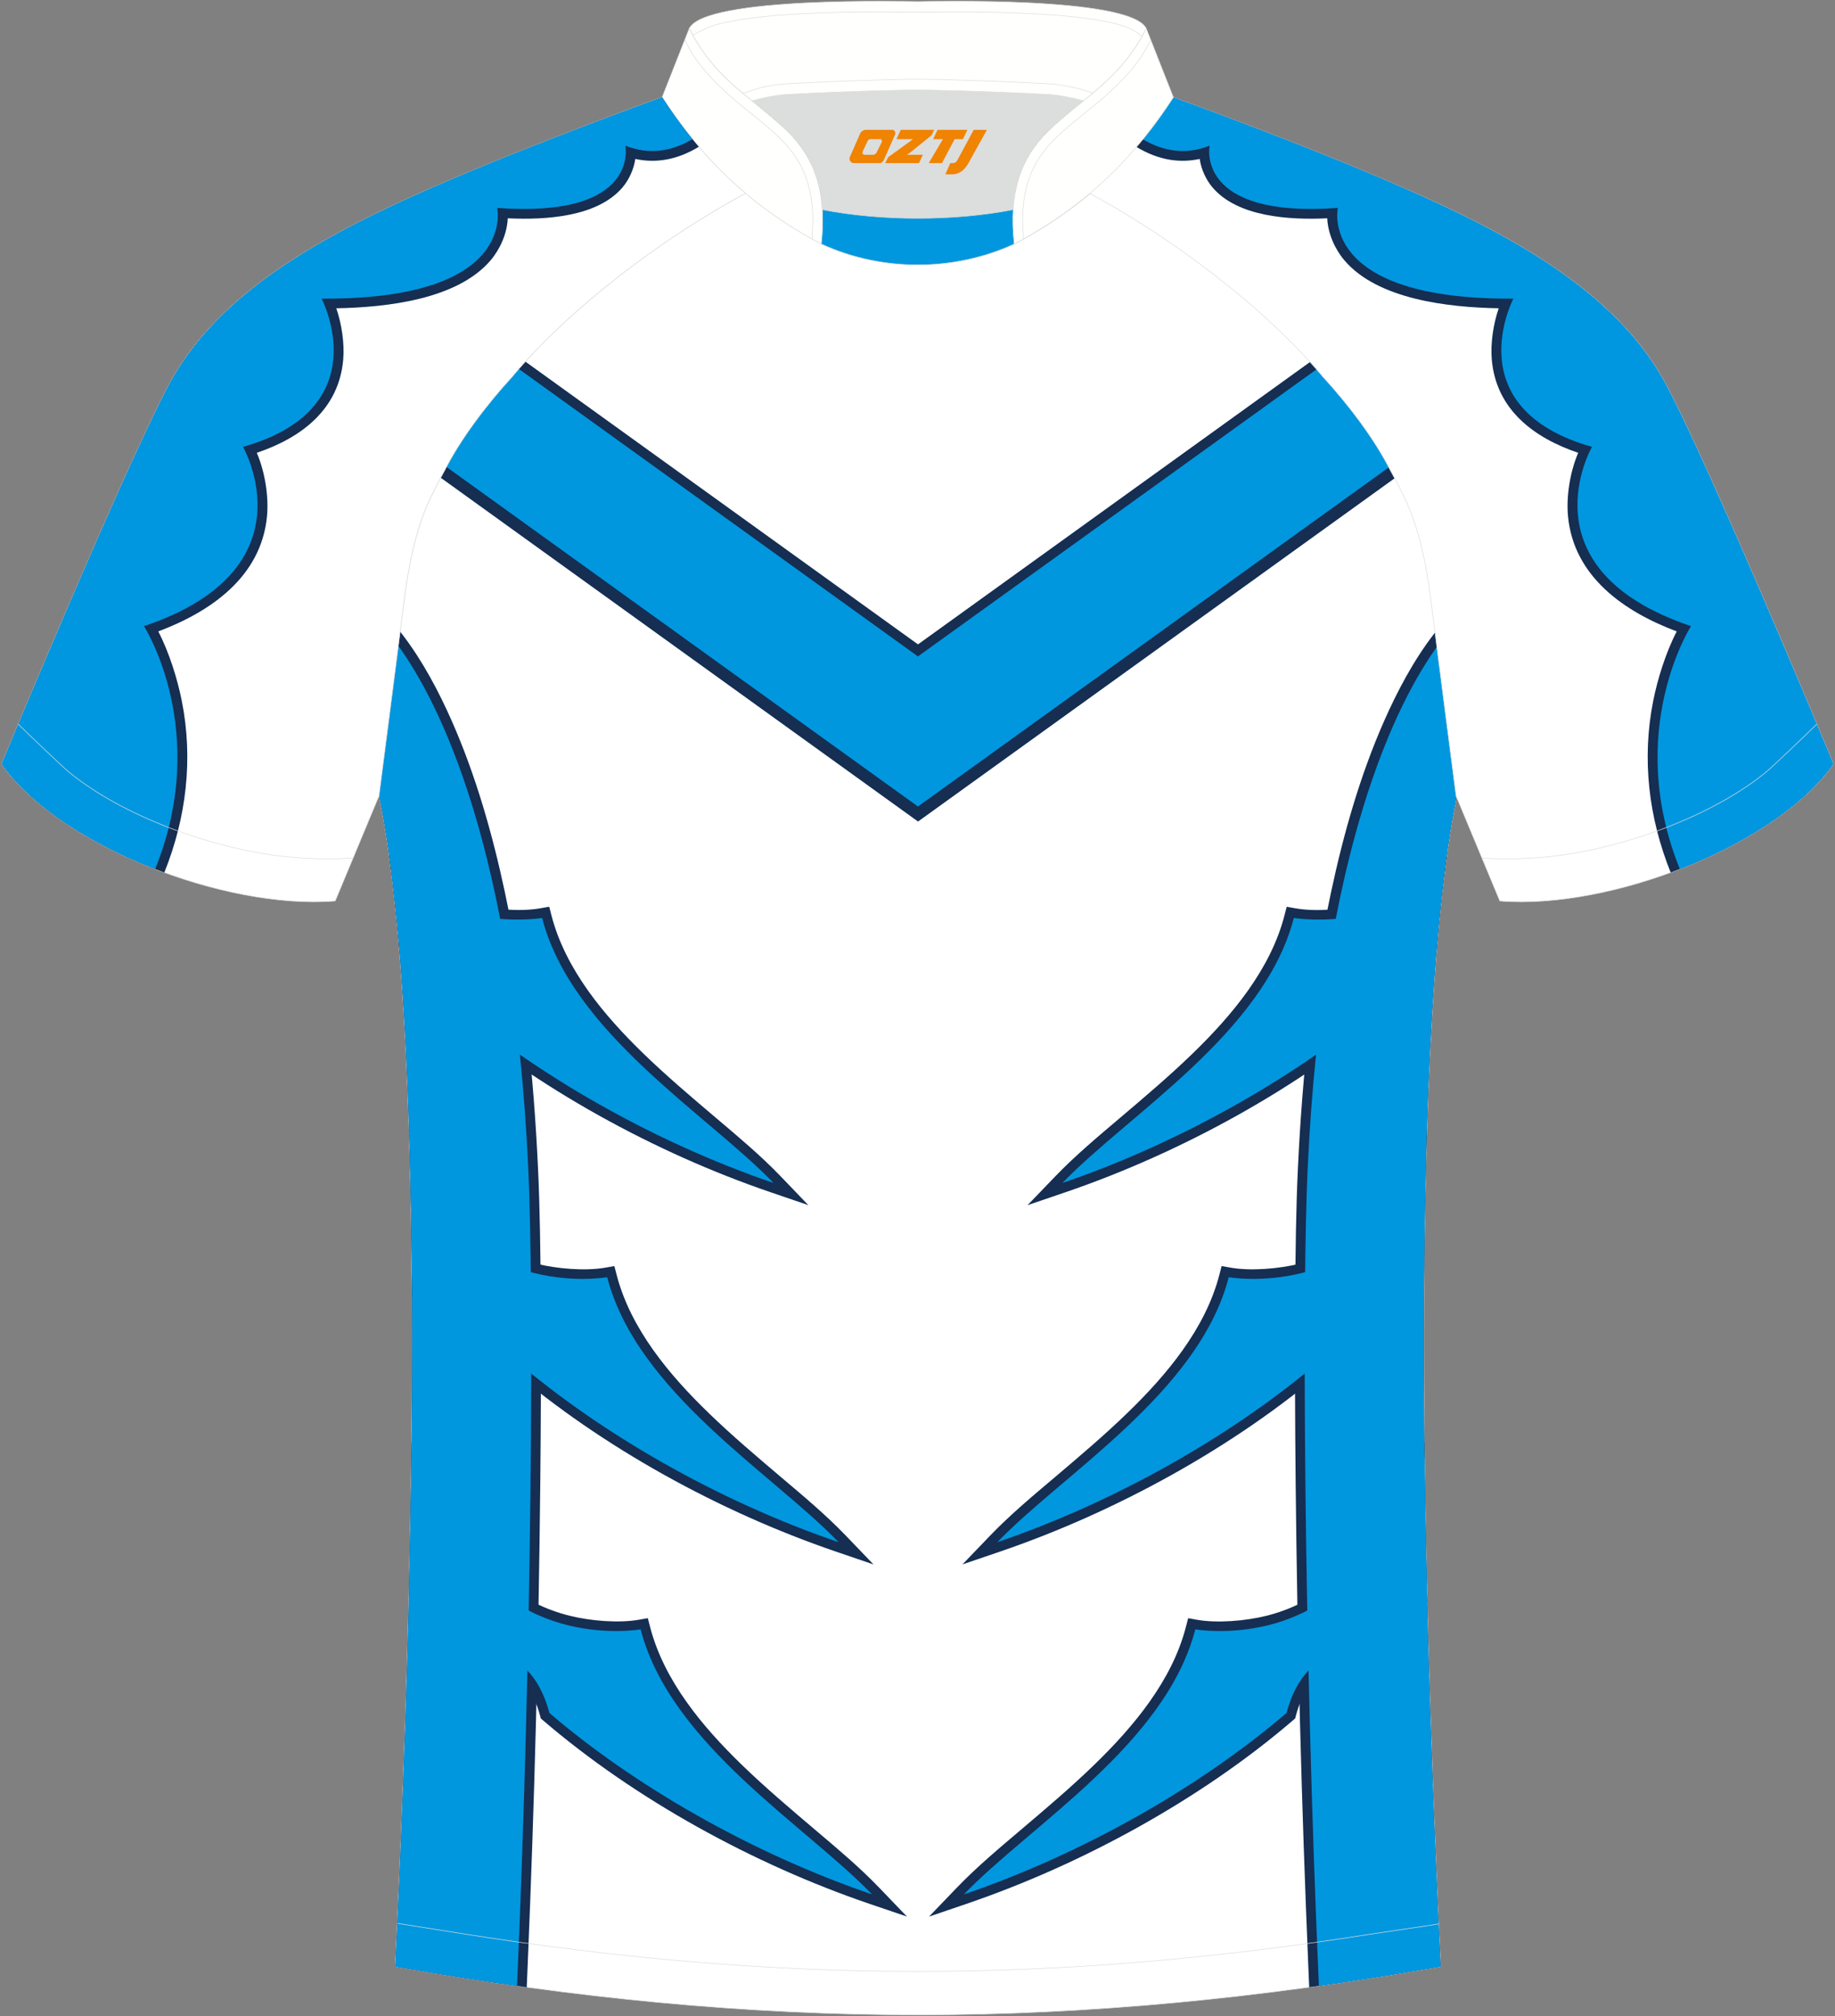
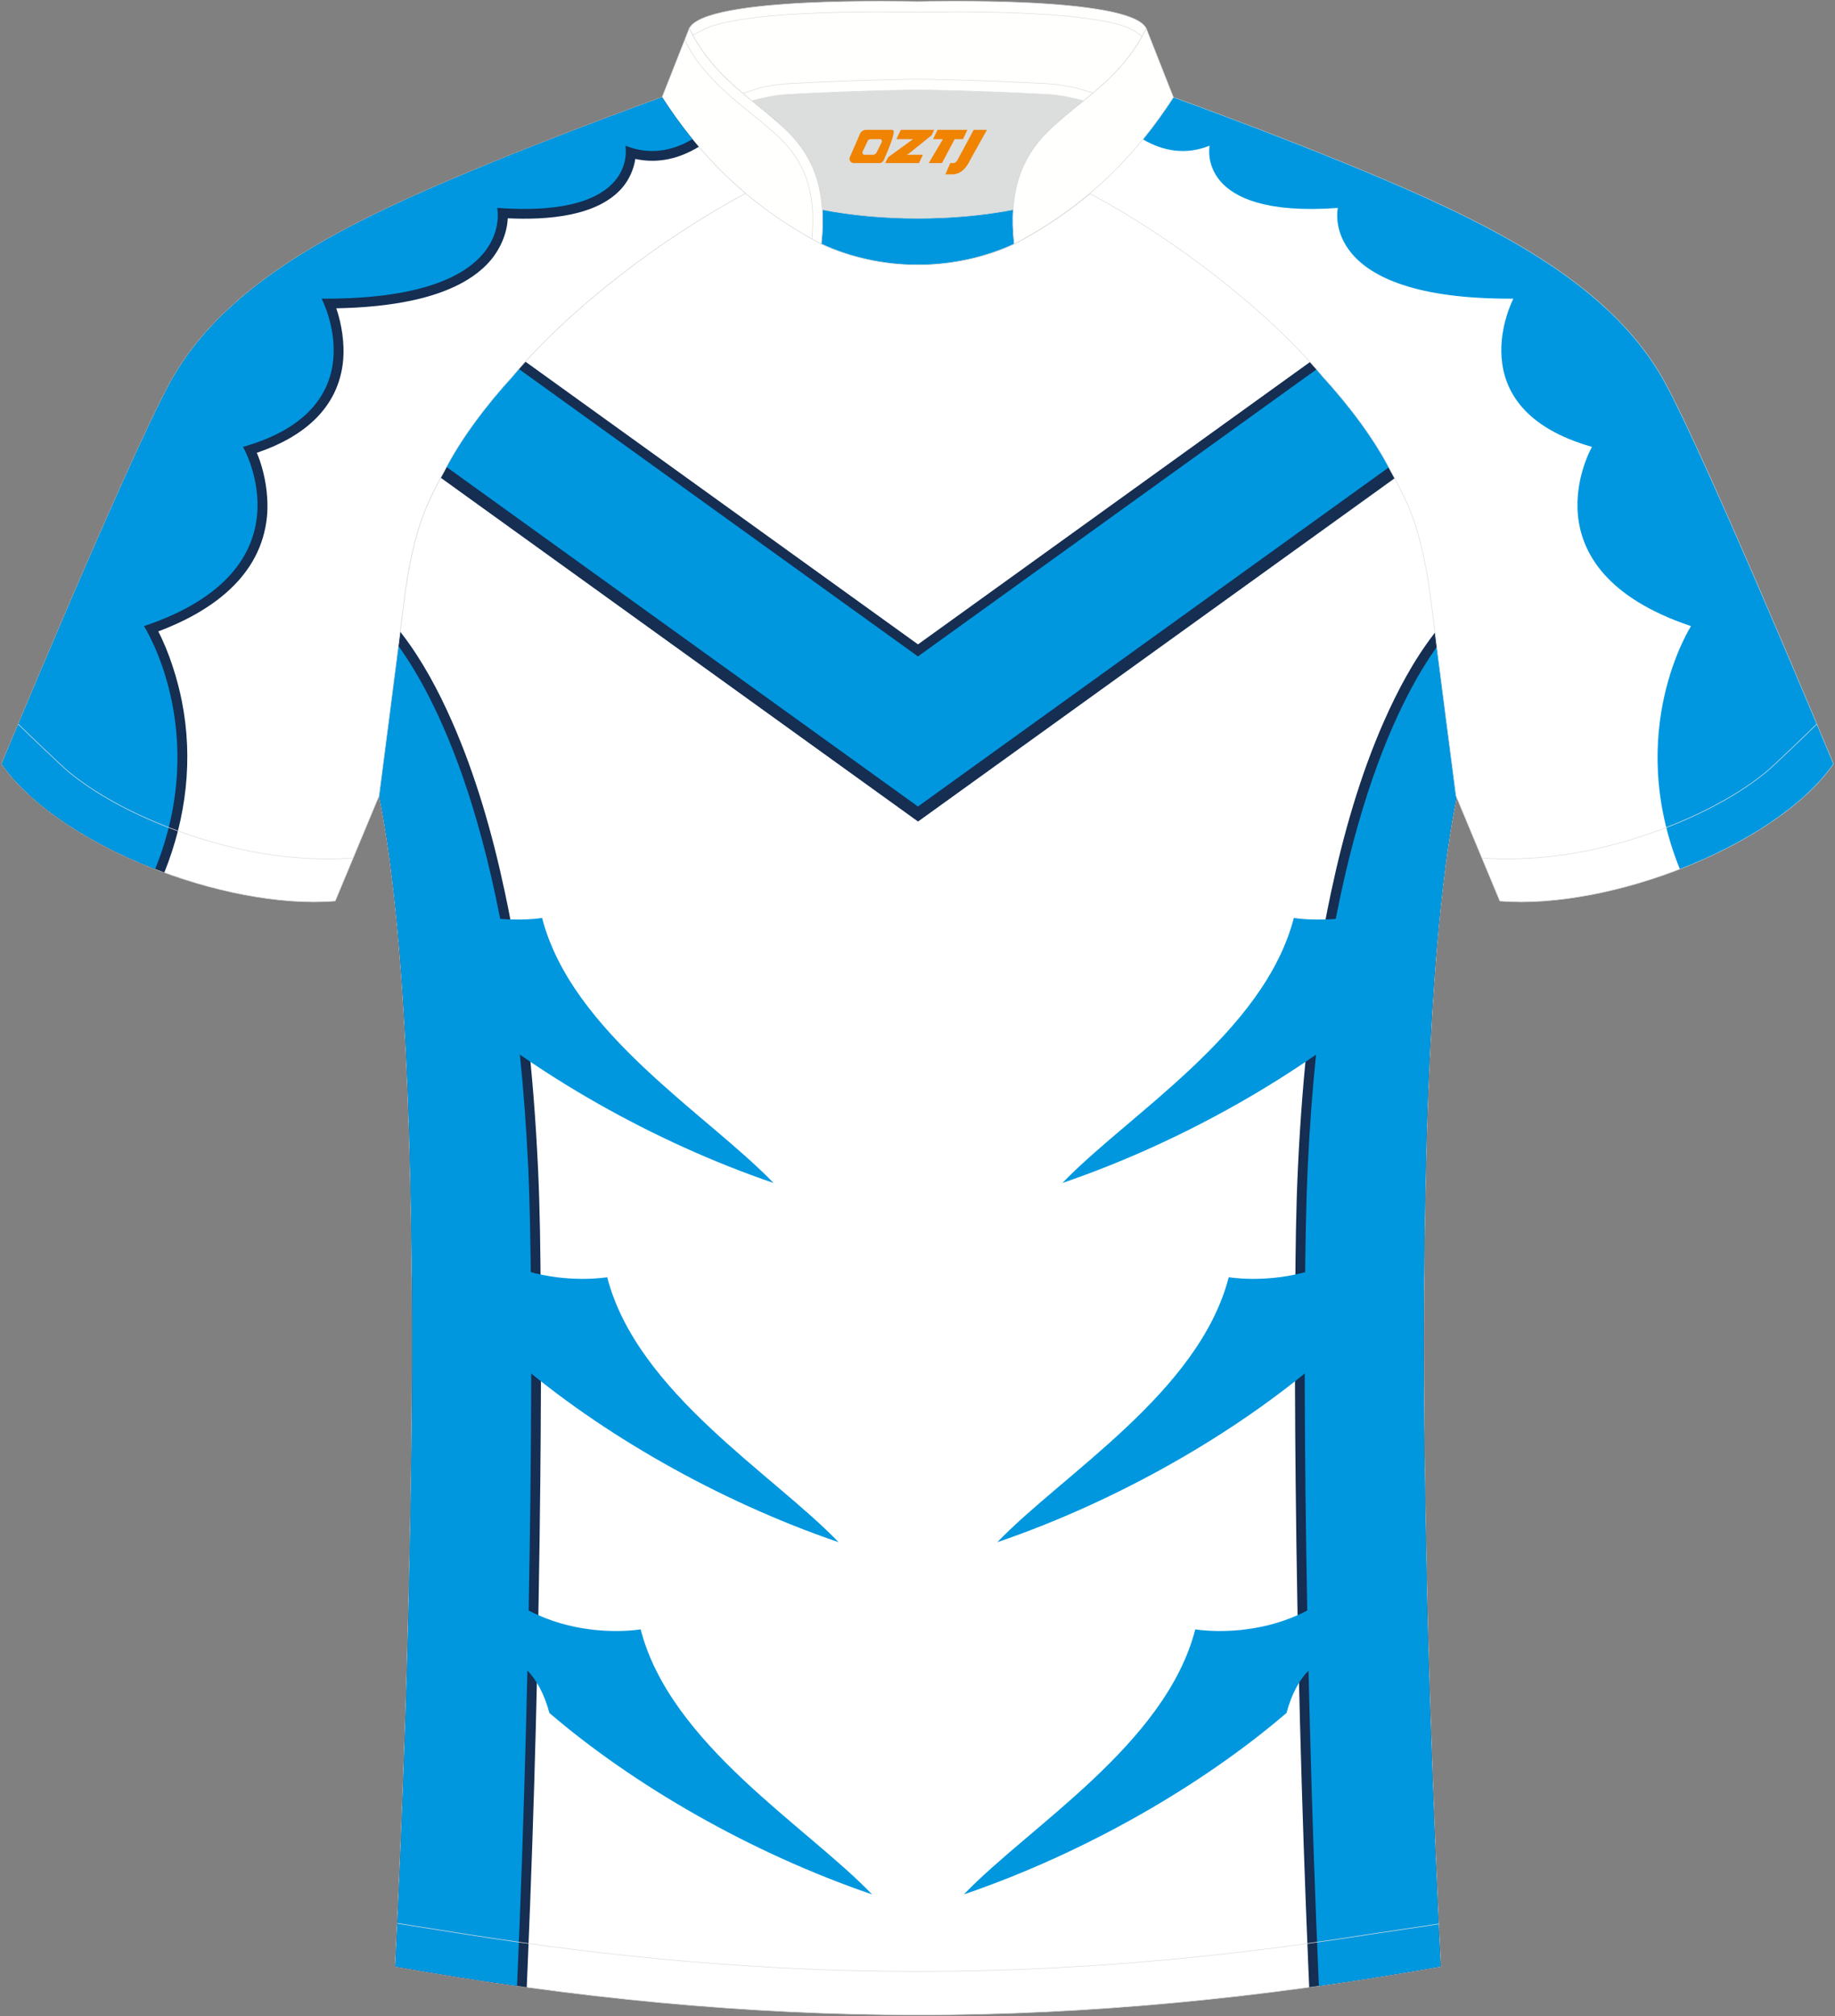
<svg xmlns="http://www.w3.org/2000/svg" version="1.1" id="图层_1" x="0px" y="0px" width="375.2px" height="412px" viewBox="0 0 375.2 412" enable-background="new 0 0 375.2 412" xml:space="preserve">
  <rect x="0" y="0" width="375.2" height="412" fill="#808080" stroke="none" />
  <g>
    <path fill-rule="evenodd" clip-rule="evenodd" fill="#FFFFFF" stroke="#DCDDDD" stroke-width="0.118" stroke-miterlimit="22.926" d="   M292.76,122.67c1.28,10.22,4.87,37.86,5.13,39.85c-10.9,52.76-6,185.61-3.31,239.33c-36.96,6.55-71.92,9.87-106.89,9.9   c-34.96-0.04-69.93-3.35-106.88-9.9c2.69-53.72,7.59-186.57-3.31-239.33c0.26-1.99,3.85-29.63,5.13-39.85   c0.85-6.81,2.32-14.11,4.86-19.76c1.01-2.26,2.15-4.5,3.41-6.73c3.27-6.54,8.81-13.72,13.75-19.1   c11.93-14.32,31.36-28.81,47.79-37.59c3.96,3.33,8.45,6.45,13.61,9.33l1.87,1.01c6.12,2.84,13.02,4.26,19.79,4.27   c6.76-0.02,13.67-1.44,19.79-4.27l1.87-1.01c5.16-2.88,9.64-6.01,13.6-9.33c16.43,8.78,35.86,23.26,47.79,37.59   c4.94,5.38,10.48,12.56,13.75,19.1c1.25,2.23,2.4,4.47,3.41,6.73C290.44,108.56,291.91,115.87,292.76,122.67z" />
    <path fill-rule="evenodd" clip-rule="evenodd" fill="#152E52" d="M268.99,73.16l-0.01,0.01l-81.28,58.51l-81.29-58.51l0,0   c-6.45,7.78-12.1,15.97-16.36,24.41l97.66,70.3l97.65-70.29C281.09,89.13,275.44,80.95,268.99,73.16z" />
    <path fill-rule="evenodd" clip-rule="evenodd" fill="#152E52" d="M81.82,129.07c0.14,0.18,0.27,0.35,0.4,0.52   c4.13,5.36,7.47,11.65,10.19,17.82c4.88,11.07,8.28,23.01,10.8,34.82c3.94,18.45,5.9,37.51,6.79,56.33   c0.41,8.61,0.5,17.3,0.56,25.93c0.1,12.86,0.04,25.74-0.09,38.6c-0.34,32.78-1.19,65.58-2.57,98.33l-0.2,4.69   c-8.86-1.22-17.81-2.63-26.89-4.24c2.69-53.72,7.59-186.57-3.31-239.33C77.72,160.87,80.24,141.44,81.82,129.07z" />
    <path fill-rule="evenodd" clip-rule="evenodd" fill="#152E52" d="M293.57,129.07l-0.4,0.51c-4.13,5.36-7.47,11.65-10.19,17.82   c-4.88,11.07-8.28,23.01-10.8,34.82c-3.94,18.45-5.9,37.51-6.79,56.33c-0.41,8.61-0.5,17.3-0.56,25.93   c-0.1,12.86-0.04,25.74,0.09,38.6c0.34,32.78,1.19,65.58,2.57,98.33l0.2,4.69c8.86-1.22,17.81-2.63,26.89-4.24   c-2.69-53.72-7.59-186.57,3.31-239.33C297.67,160.87,295.15,141.44,293.57,129.07z" />
-     <path fill-rule="evenodd" clip-rule="evenodd" fill="#152E52" d="M195.65,385.74c4.06-4.22,8.69-8.09,13.16-11.88   c5.07-4.3,10.15-8.59,14.92-13.22c8.01-7.76,15.9-17.16,18.75-28.18l0.46-1.78l1.81,0.32c4.22,0.74,10.01,0.22,14.09-0.79   c10.32-2.55,17.69-9.11,22.08-18.76c2.33-5.13,5.84-11.89,10.32-16.67c0.12,11.07,0.32,22.03,0.58,32.63   c-3.63,2.61-6.35,6.51-8.31,11.34l-0.52,1.28l-1.38-0.04c-0.92-0.03-2.08-0.32-3.06-0.4c-1.55-0.14-3.13-0.07-4.65,0.32   c-5.12,1.31-7.64,5.87-8.92,10.66l-0.16,0.6l-0.47,0.4c-18.85,16.16-43.1,29.41-66.62,37.44l-7.77,2.65L195.65,385.74   L195.65,385.74z M157.52,243.62c-23.52-8.03-47.77-21.28-66.62-37.44l-0.47-0.4l-0.16-0.6c-1.26-4.69-3.69-9.14-8.57-10.57   c-0.6-7.28-1.32-14.05-2.18-20.18c4.27,5.11,9.9,8.67,16.88,10.39c4.08,1.01,9.88,1.53,14.09,0.79l1.81-0.32l0.46,1.78   c2.85,11.02,10.74,20.41,18.75,28.18c4.77,4.63,9.85,8.92,14.92,13.22c4.47,3.79,9.1,7.65,13.16,11.88l5.69,5.92L157.52,243.62   L157.52,243.62z M170.83,317.04l7.77,2.65l-5.69-5.92c-4.06-4.22-8.69-8.09-13.16-11.87c-5.07-4.3-10.15-8.59-14.92-13.22   c-8.01-7.76-15.9-17.16-18.75-28.18l-0.46-1.78l-1.81,0.32c-4.21,0.74-10.01,0.22-14.09-0.79c-10.32-2.55-17.69-9.11-22.08-18.76   c-1.08-2.37-2.4-5.09-3.96-7.8c0.33,10.73,0.51,21.92,0.57,33.25c0.28,0.6,0.55,1.21,0.81,1.84l0.52,1.28l1.38-0.04   c0.92-0.03,2.08-0.32,3.06-0.4c1.55-0.14,3.13-0.07,4.65,0.32c5.12,1.32,7.64,5.87,8.92,10.66l0.16,0.6l0.47,0.4   C123.06,295.76,147.31,309.01,170.83,317.04L170.83,317.04z M177.67,389.01c-23.52-8.03-47.77-21.28-66.62-37.44l-0.47-0.4   l-0.16-0.6c-1.29-4.8-3.8-9.35-8.92-10.66c-1.51-0.39-3.09-0.45-4.65-0.32c-0.98,0.09-2.14,0.38-3.06,0.4l-1.38,0.04l-0.52-1.28   c-1.96-4.83-4.68-8.73-8.31-11.35c0.26-10.6,0.46-21.56,0.58-32.63c4.48,4.79,7.99,11.54,10.32,16.67   c4.38,9.65,11.76,16.21,22.08,18.76c4.08,1.01,9.88,1.53,14.09,0.79l1.81-0.32l0.46,1.78c2.85,11.02,10.74,20.42,18.75,28.18   c4.77,4.63,9.85,8.92,14.92,13.22c4.47,3.79,9.1,7.65,13.16,11.88l5.69,5.92L177.67,389.01L177.67,389.01z M215.8,240.36   c4.06-4.22,8.69-8.09,13.16-11.88c5.07-4.3,10.15-8.59,14.92-13.22c8.01-7.76,15.9-17.16,18.75-28.18l0.46-1.78l1.81,0.32   c4.21,0.74,10.01,0.22,14.09-0.79c6.98-1.72,12.61-5.28,16.88-10.39c-0.86,6.12-1.58,12.9-2.18,20.18   c-4.89,1.43-7.32,5.88-8.57,10.57l-0.16,0.6l-0.47,0.4c-18.85,16.16-43.1,29.41-66.62,37.44l-7.77,2.65L215.8,240.36L215.8,240.36z    M202.48,313.77l-5.69,5.92l7.77-2.65c23.52-8.03,47.77-21.28,66.62-37.44l0.47-0.4l0.16-0.6c1.29-4.8,3.8-9.35,8.92-10.66   c1.51-0.39,3.09-0.45,4.65-0.32c0.98,0.09,2.14,0.38,3.06,0.4l1.38,0.04l0.52-1.28c0.26-0.63,0.52-1.24,0.81-1.84   c0.06-11.33,0.24-22.52,0.57-33.25c-1.56,2.71-2.89,5.43-3.96,7.8c-4.38,9.65-11.76,16.21-22.08,18.76   c-4.08,1.01-9.88,1.53-14.09,0.79l-1.81-0.32l-0.46,1.78c-2.85,11.02-10.74,20.42-18.75,28.18c-4.77,4.63-9.85,8.92-14.92,13.22   C211.17,305.68,206.54,309.55,202.48,313.77z" />
    <path fill-rule="evenodd" clip-rule="evenodd" fill="#0097DF" d="M81.45,131.98c8.25,11.41,23.46,41,26.56,106.67   c1.16,24.62,0.8,96.46-2.29,167.17c-8.21-1.15-16.51-2.48-24.9-3.96c2.69-53.72,7.59-186.57-3.31-239.33   C77.7,160.99,79.88,144.26,81.45,131.98z" />
    <path fill-rule="evenodd" clip-rule="evenodd" fill="#0097DF" d="M293.94,131.98c-8.25,11.41-23.46,41-26.56,106.67   c-1.16,24.62-0.8,96.46,2.29,167.17c8.21-1.15,16.51-2.48,24.9-3.96c-2.69-53.72-7.59-186.57,3.31-239.33   C297.69,160.99,295.52,144.26,293.94,131.98z" />
    <path fill-rule="evenodd" clip-rule="evenodd" fill="#0097DF" d="M197.08,387.12c13.46-14.01,41.24-30.65,47.32-54.16   c0,0,26.81,4.68,38.33-20.69c3.03-6.67,5.92-11.29,8.54-14.48c0.11,9.22,0.28,18.36,0.49,27.25c-3.88,2.43-7.47,6.47-10.1,12.95   c-1.52-0.04-14.3-4.04-18.61,12.05C245.89,364.77,221.93,378.64,197.08,387.12L197.08,387.12z M158.16,241.74   c-13.46-14-41.24-30.65-47.32-54.16c0,0-18.02,3.14-30.86-9.71c0.58,4.58,1.1,9.47,1.54,14.64c4.01,0.92,8.46,3.89,10.67,12.15   C109.35,219.38,133.31,233.26,158.16,241.74L158.16,241.74z M171.47,315.15c-24.85-8.48-48.81-22.36-65.96-37.07   c-4.31-16.09-17.09-12.1-18.61-12.05c-0.81-2-1.71-3.76-2.68-5.32c-0.07-8.35-0.2-16.58-0.42-24.6c0.67,1.3,1.34,2.7,2.02,4.2   c11.52,25.37,38.33,20.69,38.33,20.69C130.23,284.5,158.01,301.15,171.47,315.15L171.47,315.15z M178.31,387.12   c-13.46-14.01-41.24-30.65-47.32-54.16c0,0-26.81,4.68-38.33-20.69c-3.03-6.68-5.92-11.29-8.54-14.48   c-0.11,9.22-0.28,18.36-0.49,27.25c3.88,2.43,7.47,6.47,10.1,12.96c1.52-0.04,14.3-4.04,18.61,12.05   C129.5,364.77,153.46,378.64,178.31,387.12L178.31,387.12z M217.23,241.74c13.46-14,41.24-30.65,47.32-54.16   c0,0,18.02,3.14,30.86-9.7c-0.58,4.58-1.1,9.47-1.54,14.64c-4.01,0.92-8.46,3.89-10.67,12.15   C266.04,219.38,242.08,233.26,217.23,241.74L217.23,241.74z M203.92,315.15c24.85-8.48,48.81-22.36,65.96-37.07   c4.31-16.09,17.09-12.1,18.61-12.05c0.81-2,1.71-3.76,2.68-5.32c0.07-8.34,0.2-16.58,0.42-24.6c-0.67,1.3-1.34,2.69-2.02,4.2   c-11.52,25.37-38.33,20.69-38.33,20.69C245.17,284.5,217.38,301.15,203.92,315.15z" />
    <path fill-rule="evenodd" clip-rule="evenodd" fill="none" stroke="#DCDDDD" stroke-width="0.118" stroke-miterlimit="22.926" stroke-dasharray="1309.533,654.709" d="   M81.24,393.04c1.31,0.21,11.47,1.81,12.78,2.02c31.02,4.97,62.2,7.8,93.68,7.8c30.97,0,61.65-2.74,92.18-7.56   c1.81-0.29,12.47-1.83,14.28-2.14" />
    <path fill-rule="evenodd" clip-rule="evenodd" fill="#0097DF" d="M139.16,74.08" />
    <g>
      <path fill-rule="evenodd" clip-rule="evenodd" fill="#0097DF" d="M270.24,74.72l-82.55,59.42l-82.55-59.42    c-5.37,6.63-10.14,13.53-13.95,20.63l96.5,69.46l96.49-69.46C280.39,88.24,275.61,81.34,270.24,74.72z" />
    </g>
    <path fill-rule="evenodd" clip-rule="evenodd" fill="#FFFFFF" stroke="#DCDDDD" stroke-width="0.118" stroke-miterlimit="22.926" d="   M222.76,39.5c7.1-5.98,12.51-12.6,17.06-19.62c0,0,30.75,11.04,51.99,20.69c21.23,9.65,39.7,20.96,48.81,38   c9.12,17.04,34.25,77.54,34.25,77.54c-11.61,16.54-45.44,29.85-68.2,28.01l-8.95-21.48c0,0-3.82-29.36-5.14-39.97   c-0.85-6.8-2.32-14.11-4.86-19.76c-1.01-2.26-2.16-4.5-3.41-6.73c-3.27-6.54-8.81-13.72-13.75-19.1   C258.62,62.77,239.19,48.28,222.76,39.5z" />
-     <path fill-rule="evenodd" clip-rule="evenodd" fill="#152E51" d="M271.38,44.61c0.13,3.12,1.59,6.34,3.51,8.59   c6.78,7.96,21.1,9.61,31.55,9.8c-1.15,3.34-1.68,7.23-1.42,10.43c0.86,10.29,8.66,16.06,17.67,19.1c-1.7,4-2.46,8.97-2.08,13   c1.19,12.34,11.5,19.47,22.23,23.5c-2.24,4.28-3.94,9.83-4.8,14.14c-2.39,11.95-0.93,23.96,3.56,35.13   c14.08-5.17,26.95-13.2,33.25-22.18c0,0-25.13-60.5-34.25-77.54c-9.12-17.04-27.58-28.35-48.81-38   c-21.23-9.66-51.98-20.69-51.98-20.69c-2.25,3.48-4.72,6.86-7.49,10.11c2.19,1.33,4.55,2.29,7.05,2.67c2.01,0.31,4,0.23,5.93-0.19   c0.31,2.14,1.29,4.24,2.6,5.8C253.03,44.33,263.58,44.98,271.38,44.61z" />
    <path fill-rule="evenodd" clip-rule="evenodd" fill="#0097E0" d="M247.33,29.77c0,0-3.08,14.88,26.22,12.72   c0,0-4.3,18.78,35.89,18.54c0,0-11.77,22.39,16.07,30.29c0,0-14.41,24.99,20.25,36.63c0,0-13.73,21.31-2.29,49.64   c13.35-5.18,25.36-12.89,31.39-21.48c0,0-25.13-60.5-34.25-77.54c-9.12-17.04-27.58-28.35-48.81-38   c-21.23-9.66-51.98-20.69-51.98-20.69c-1.9,2.93-3.94,5.79-6.2,8.56C237.83,30.92,242.45,31.72,247.33,29.77z" />
    <path fill-rule="evenodd" clip-rule="evenodd" fill="none" stroke="#DCDDDD" stroke-width="0.118" stroke-miterlimit="22.926" stroke-dasharray="1309.533,654.709" d="   M371.46,147.98c-1.02,1.06-9.02,8.7-10.23,9.69c-11,9.08-29.17,15.65-43.73,17.3c-4.83,0.54-9.88,0.72-14.51,0.35" />
    <path fill-rule="evenodd" clip-rule="evenodd" fill="#DCDDDD" d="M168.13,42.84c12.06,2.36,26.98,2.36,39.04,0   c0.41-6.85,2.86-11.77,7.01-15.92c1.98-1.98,5.18-4.55,7.35-6.31c0.67-0.53,1.33-1.08,1.98-1.63c-0.29-0.07-2.98-0.9-3.28-0.97   c-1.95-0.46-3.94-0.81-5.93-0.92c-6.35-0.34-12.71-0.6-19.07-0.77c-2.52-0.07-5.07-0.15-7.59-0.15c-2.52,0-5.07,0.08-7.59,0.15   c-6.35,0.17-12.71,0.42-19.06,0.77c-1.82,0.1-3.63,0.4-5.42,0.81c-0.46,0.1-3.23,1.05-3.68,1.17c0.62,0.52,1.24,1.03,1.85,1.53   c2.45,1.94,5.16,4.11,7.38,6.33C165.27,31.07,167.72,36,168.13,42.84z" />
    <path fill-rule="evenodd" clip-rule="evenodd" fill="#0097DF" stroke="#DCDDDD" stroke-width="0.118" stroke-miterlimit="22.926" d="   M167.91,49.85c0.28-2.55,0.35-4.87,0.22-7.01c12.06,2.36,26.98,2.36,39.04,0c-0.13,2.14-0.06,4.46,0.22,7.01   C195.08,55.55,180.21,55.55,167.91,49.85z" />
    <path fill-rule="evenodd" clip-rule="evenodd" fill="#FFFFFE" stroke="#DCDDDD" stroke-width="0.118" stroke-miterlimit="22.926" d="   M140.93,5.82c3.26-6.62,44.71-5.49,46.72-5.5c2.01,0,43.46-1.13,46.72,5.5c-3.37,6.86-8.16,11.02-12.81,14.78   c-2.01-0.53-4.73-1.17-7.36-1.31c-15.4-0.82-26.56-0.91-26.56-0.91s-11.15,0.08-26.56,0.91c-2.63,0.14-5.35,0.78-7.35,1.31   C149.09,16.83,144.3,12.68,140.93,5.82z" />
    <path fill-rule="evenodd" clip-rule="evenodd" fill="none" stroke="#DCDDDD" stroke-width="0.118" stroke-miterlimit="22.926" stroke-dasharray="1309.533,654.709" d="   M233.52,7.43c-0.36-0.32-1.95-1.41-2.72-1.71c-1.56-0.65-3.35-1.06-4.99-1.37c-4.78-0.92-9.85-1.29-14.71-1.55   c-5.16-0.27-10.34-0.37-15.51-0.37c-2.65,0-5.3,0.07-7.94,0.07c-2.64,0-5.29-0.07-7.94-0.07c-5.17,0-10.35,0.1-15.51,0.37   c-4.85,0.25-9.92,0.63-14.7,1.55c-1.65,0.31-3.43,0.72-4.99,1.37c-0.21,0.09-2.46,1.23-2.86,1.46" />
    <path fill-rule="evenodd" clip-rule="evenodd" fill="none" stroke="#DCDDDD" stroke-width="0.118" stroke-miterlimit="22.926" d="   M151.88,19.07c0.46-0.12,3.22-1.06,3.68-1.16c1.79-0.4,3.61-0.71,5.42-0.8c6.35-0.35,12.71-0.6,19.06-0.77   c2.52-0.07,5.07-0.15,7.59-0.15c2.52,0,5.07,0.08,7.59,0.15c6.36,0.17,12.71,0.42,19.06,0.77c1.99,0.11,3.98,0.46,5.94,0.92   c0.29,0.07,2.98,0.89,3.27,0.97" />
    <path fill-rule="evenodd" clip-rule="evenodd" fill="#FFFFFE" stroke="#DCDDDD" stroke-width="0.118" stroke-miterlimit="22.926" d="   M140.93,5.82l-5.55,14.07c7.38,11.39,17.04,21.76,32.53,29.97c1.17-10.71-1.35-17.49-6.8-22.93c-1.98-1.98-5.18-4.55-7.35-6.31   C149.11,16.85,144.31,12.69,140.93,5.82z" />
    <path fill-rule="evenodd" clip-rule="evenodd" fill="none" stroke="#DCDDDD" stroke-width="0.118" stroke-miterlimit="22.926" stroke-dasharray="1309.533,654.709" d="   M166.04,48.84c0.02-0.51,0.14-3.11,0.15-3.61c0.05-6.43-1.63-11.9-6.43-16.69c-2.2-2.2-4.79-4.22-7.19-6.16   c-4.03-3.26-7.54-6.42-10.43-10.51c-0.54-0.72-1.84-2.95-2.1-3.79" />
    <path fill-rule="evenodd" clip-rule="evenodd" fill="#FFFFFE" stroke="#DCDDDD" stroke-width="0.118" stroke-miterlimit="22.926" d="   M234.37,5.82l5.55,14.07c-7.39,11.39-17.04,21.76-32.53,29.97c-1.17-10.71,1.35-17.49,6.79-22.93c1.98-1.98,5.18-4.55,7.35-6.31   C226.18,16.85,230.99,12.69,234.37,5.82z" />
-     <path fill-rule="evenodd" clip-rule="evenodd" fill="none" stroke="#DCDDDD" stroke-width="0.118" stroke-miterlimit="22.926" stroke-dasharray="1309.533,654.709" d="   M209.25,48.84c-0.02-0.51-0.14-3.11-0.15-3.61c-0.05-6.43,1.63-11.9,6.43-16.69c2.2-2.2,4.79-4.22,7.19-6.16   c4.03-3.26,7.54-6.42,10.43-10.51c0.53-0.72,1.84-2.95,2.1-3.79" />
    <path fill-rule="evenodd" clip-rule="evenodd" fill="#FFFFFF" stroke="#DCDDDD" stroke-width="0.118" stroke-miterlimit="22.926" d="   M152.44,39.5c-7.1-5.98-12.51-12.6-17.06-19.62c0,0-30.75,11.04-51.98,20.69c-21.23,9.65-39.7,20.96-48.81,38   c-9.12,17.04-34.25,77.54-34.25,77.54c11.61,16.54,45.44,29.85,68.2,28.01l8.95-21.48c0,0,3.82-29.36,5.14-39.97   c0.85-6.8,2.32-14.11,4.86-19.76c1.01-2.26,2.16-4.5,3.41-6.73c3.28-6.54,8.81-13.72,13.75-19.1   C116.58,62.77,136.01,48.28,152.44,39.5z" />
    <path fill-rule="evenodd" clip-rule="evenodd" fill="#152E51" d="M103.82,44.61c-0.13,3.12-1.59,6.34-3.51,8.59   c-6.78,7.96-21.1,9.61-31.55,9.8c1.15,3.34,1.68,7.23,1.42,10.43c-0.86,10.29-8.66,16.06-17.67,19.1c1.7,4,2.46,8.97,2.08,13   c-1.19,12.34-11.5,19.47-22.23,23.5c2.24,4.28,3.94,9.83,4.8,14.14c2.39,11.95,0.93,23.96-3.56,35.13   c-14.08-5.17-26.95-13.2-33.25-22.18c0,0,25.13-60.5,34.25-77.54c9.12-17.04,27.58-28.35,48.81-38   c21.23-9.66,51.98-20.69,51.98-20.69c2.25,3.48,4.72,6.86,7.49,10.11c-2.19,1.33-4.55,2.29-7.05,2.67c-2.01,0.31-4,0.23-5.93-0.19   c-0.31,2.14-1.29,4.24-2.6,5.8C122.17,44.33,111.62,44.98,103.82,44.61z" />
    <path fill-rule="evenodd" clip-rule="evenodd" fill="#0097E0" d="M127.87,29.77c0,0,3.08,14.88-26.22,12.72   c0,0,4.3,18.78-35.89,18.54c0,0,11.77,22.39-16.07,30.29c0,0,14.41,24.99-20.25,36.63c0,0,13.73,21.31,2.29,49.64   c-13.35-5.18-25.36-12.89-31.39-21.48c0,0,25.13-60.5,34.25-77.54c9.12-17.04,27.58-28.35,48.81-38   c21.23-9.66,51.98-20.69,51.98-20.69c1.9,2.93,3.94,5.79,6.2,8.56C137.37,30.92,132.75,31.72,127.87,29.77z" />
    <path fill-rule="evenodd" clip-rule="evenodd" fill="none" stroke="#DCDDDD" stroke-width="0.118" stroke-miterlimit="22.926" stroke-dasharray="1309.533,654.709" d="   M3.74,147.98c1.02,1.06,9.02,8.7,10.23,9.69c11,9.08,29.17,15.65,43.73,17.3c4.83,0.54,9.88,0.72,14.51,0.35" />
  </g>
  <g>
    <path fill="#F08300" d="M199.1,26.53l-3.4,6.3c-0.2,0.3-0.5,0.5-0.8,0.5h-0.6l-1,2.3h1.2c2,0.1,3.2-1.5,3.9-3L201.8,26.53h-2.5L199.1,26.53z" />
    <polygon fill="#F08300" points="191.9,26.53 ,197.8,26.53 ,196.9,28.43 ,195.2,28.43 ,192.6,33.33 ,189.9,33.33 ,192.8,28.43 ,190.8,28.43 ,191.7,26.53" />
    <polygon fill="#F08300" points="185.9,31.63 ,185.4,31.63 ,185.9,31.33 ,190.5,27.63 ,191,26.53 ,184.2,26.53 ,183.9,27.13 ,183.3,28.43 ,186.1,28.43 ,186.7,28.43 ,181.6,32.13    ,181,33.33 ,187.6,33.33 ,187.9,33.33 ,188.7,31.63" />
-     <path fill="#F08300" d="M182.4,26.53H177.1C176.6,26.53,176.1,26.83,175.9,27.23L173.8,32.03C173.5,32.63,173.9,33.33,174.6,33.33h5.2c0.4,0,0.7-0.2,0.9-0.6L183,27.53C183.2,27.03,182.9,26.53,182.4,26.53z M180.3,29.03L179.2,31.23C179,31.53,178.7,31.63,178.6,31.63l-1.8,0C176.6,31.63,176.2,31.53,176.4,30.93l1-2.1c0.1-0.3,0.4-0.4,0.7-0.4h1.9   C180.2,28.43,180.4,28.73,180.3,29.03z" />
+     <path fill="#F08300" d="M182.4,26.53H177.1C176.6,26.53,176.1,26.83,175.9,27.23L173.8,32.03C173.5,32.63,173.9,33.33,174.6,33.33h5.2c0.4,0,0.7-0.2,0.9-0.6C183.2,27.03,182.9,26.53,182.4,26.53z M180.3,29.03L179.2,31.23C179,31.53,178.7,31.63,178.6,31.63l-1.8,0C176.6,31.63,176.2,31.53,176.4,30.93l1-2.1c0.1-0.3,0.4-0.4,0.7-0.4h1.9   C180.2,28.43,180.4,28.73,180.3,29.03z" />
  </g>
</svg>